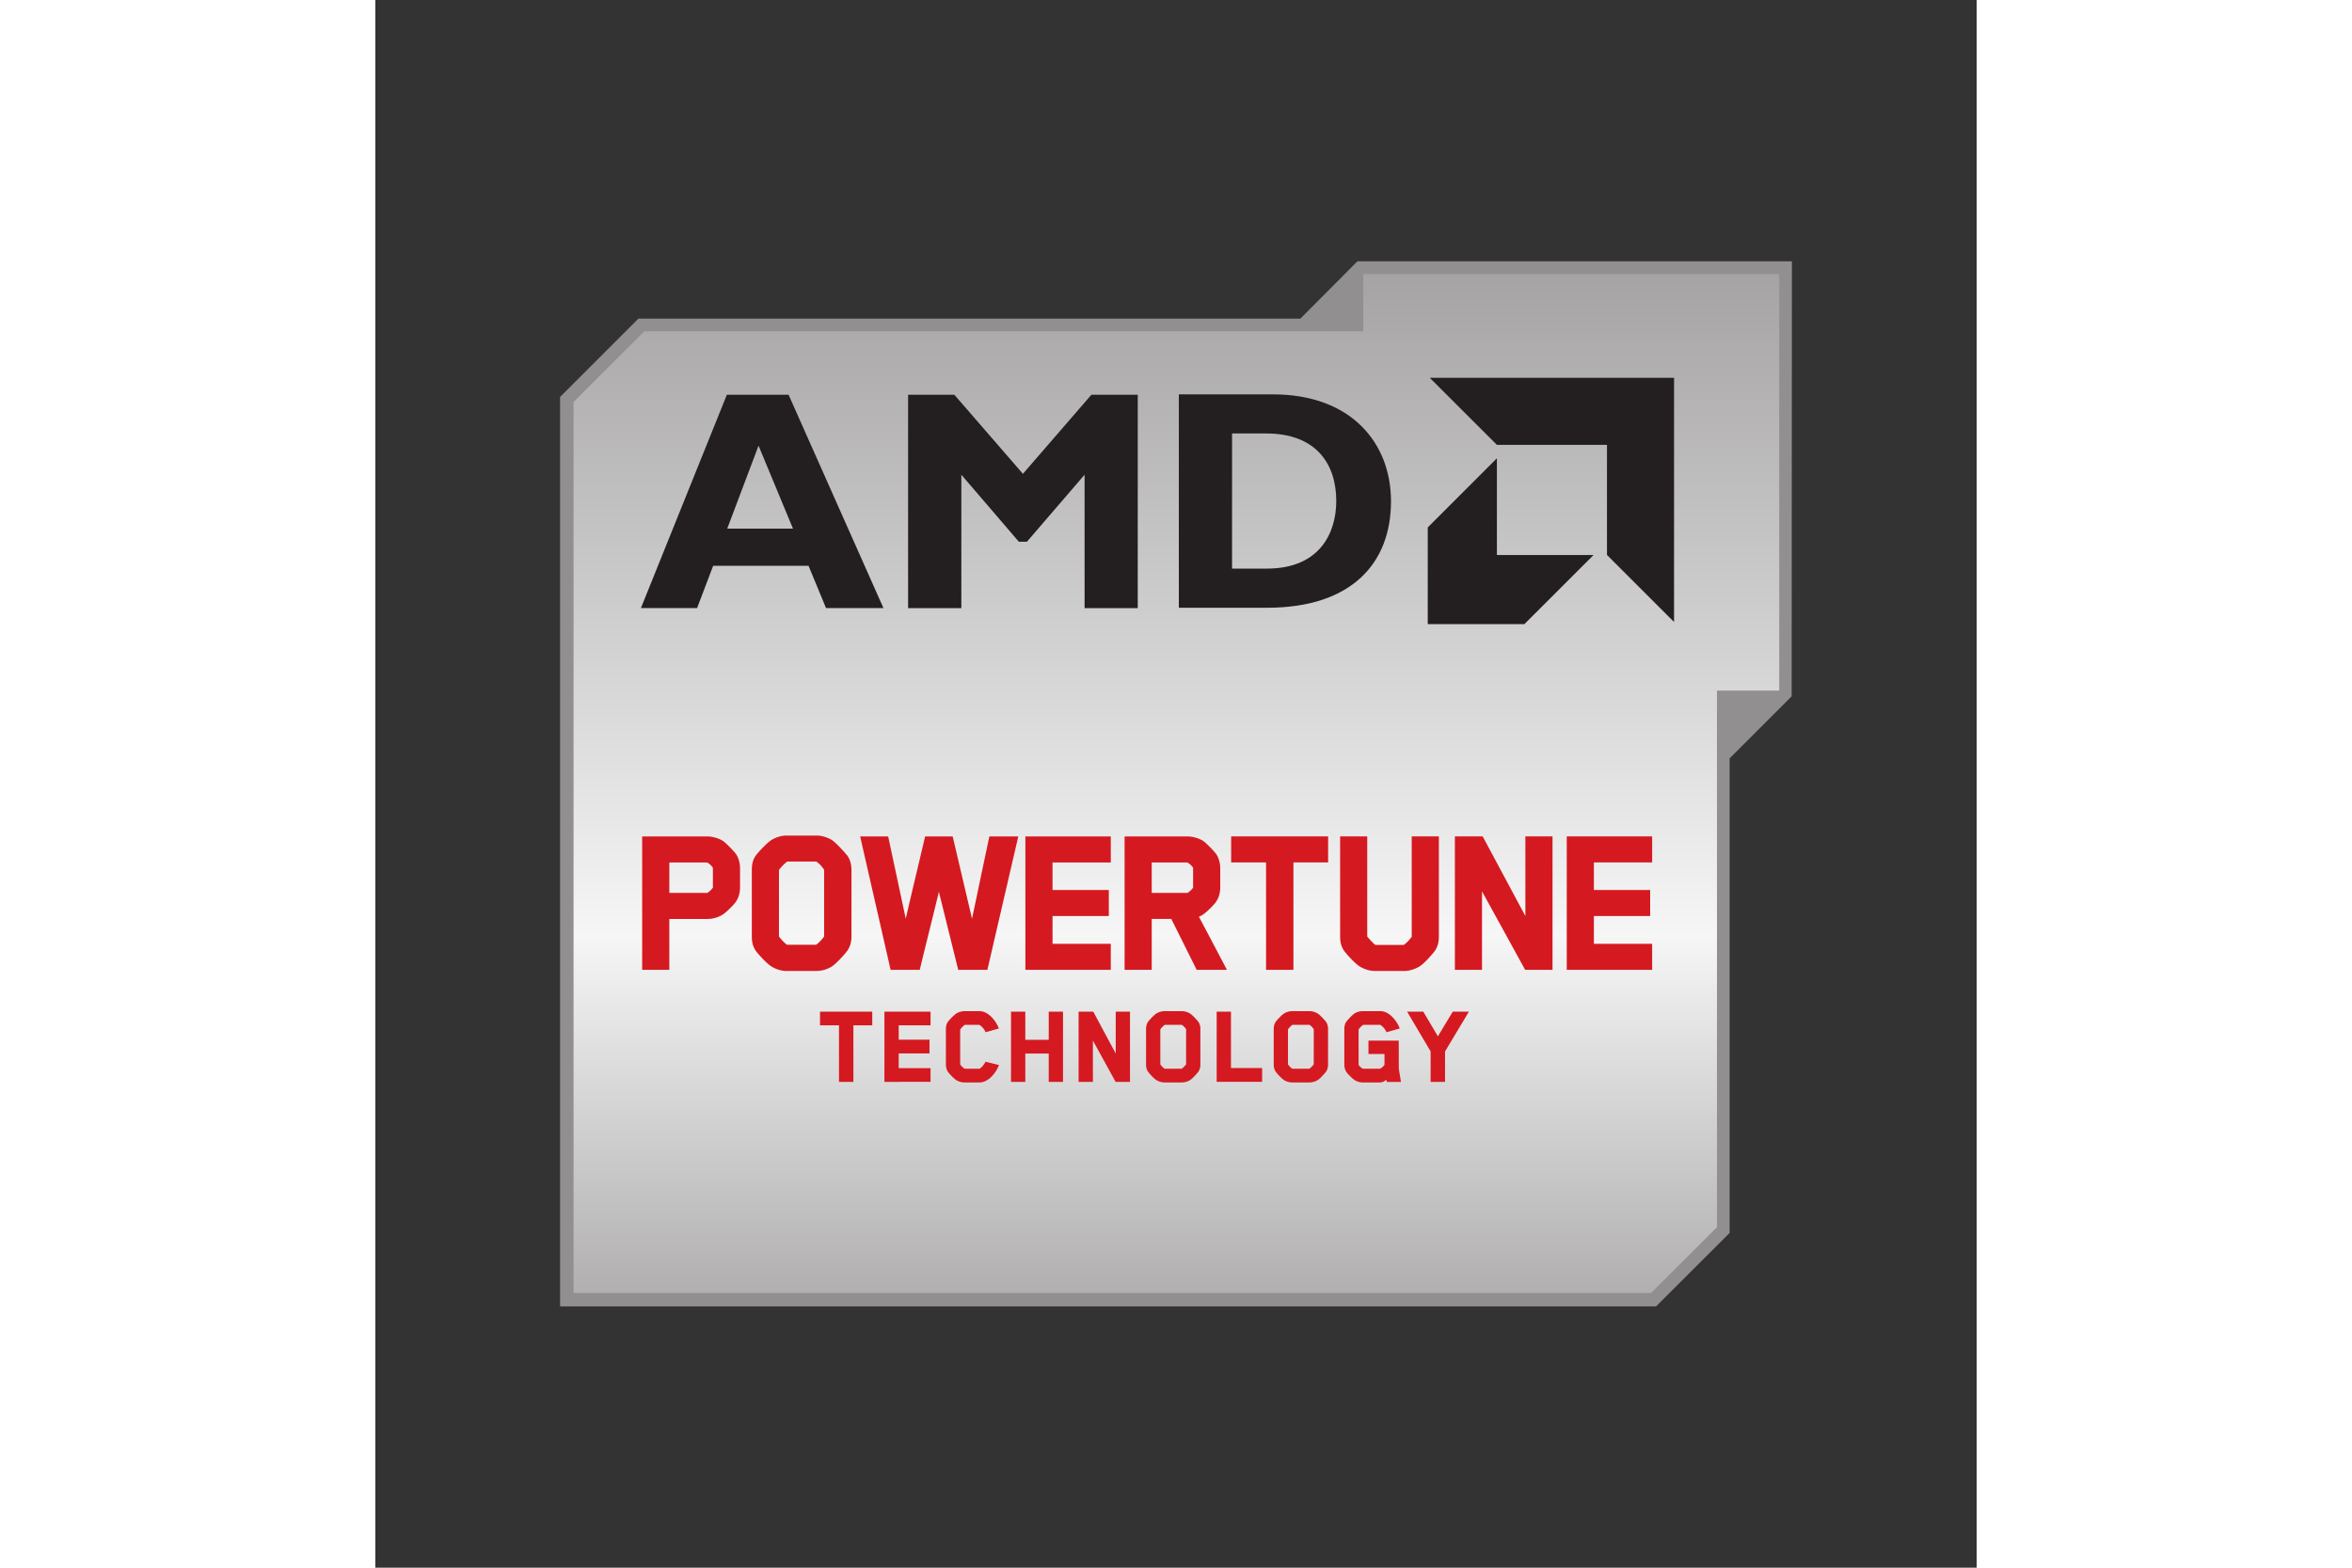
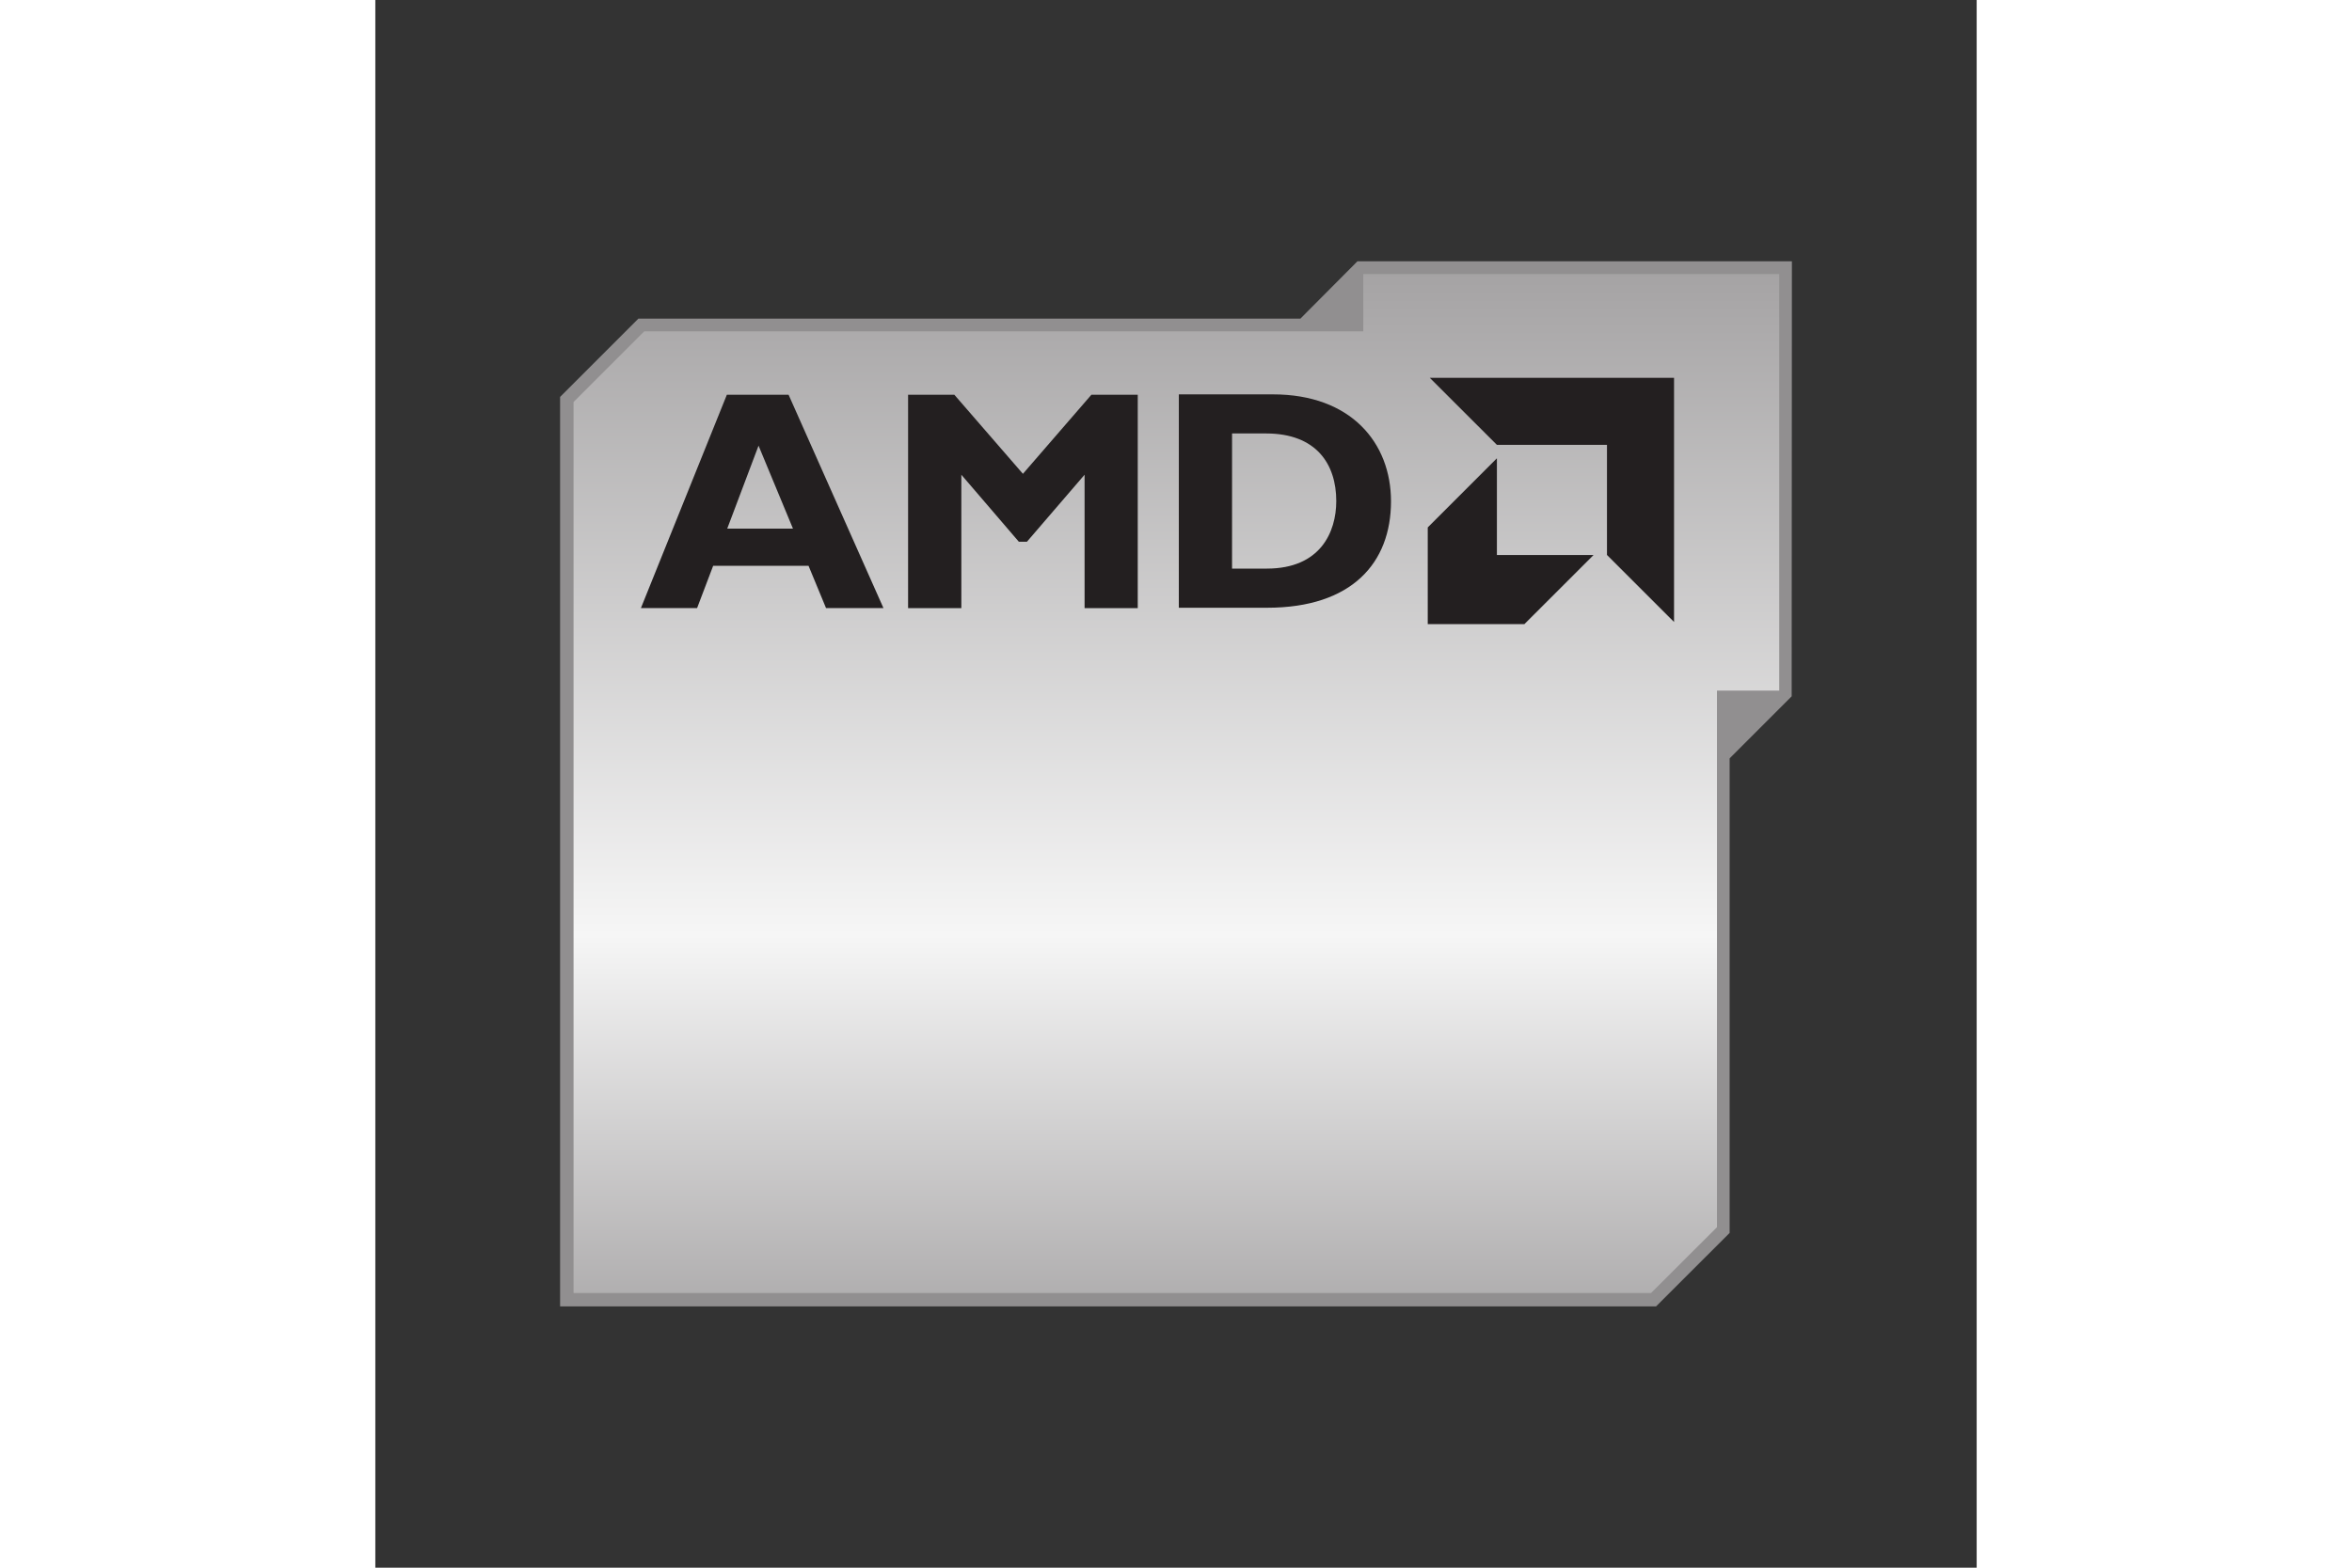
<svg xmlns="http://www.w3.org/2000/svg" xmlns:xlink="http://www.w3.org/1999/xlink" height="800" width="1200" viewBox="-37.5 -53.039 325 318.234">
  <rect x="-37.5" y="-53.039" width="325" height="318.234" fill="#333333" stroke="none" />
  <defs>
    <linearGradient spreadMethod="pad" gradientTransform="matrix(0 62.592 62.592 0 636.485 460.113)" gradientUnits="userSpaceOnUse" xlink:href="#a" id="b" y2="0" x2="1" y1="0" x1="0" />
    <linearGradient spreadMethod="pad" gradientTransform="matrix(0 62.592 62.592 0 636.485 460.113)" gradientUnits="userSpaceOnUse" id="a" y2="0" x2="1" y1="0" x1="0">
      <stop offset="0" stop-color="#a5a3a4" />
      <stop offset=".387" stop-color="#f6f6f6" />
      <stop offset="1" stop-color="#a5a3a4" />
    </linearGradient>
    <clipPath id="c">
      <path d="M600.781 462.839h71.411v60.601h-71.411z" />
    </clipPath>
  </defs>
  <path d="M161.827 0L150.25 11.637H15.897L0 27.534v184.622h222.427l14.935-14.917v-96.334l12.592-12.596L250 0z" fill="#918f90" />
  <path d="M231.716 102.787L147.35 18.28 162.928 2.7l84.367 84.505z" fill="#918f90" />
  <path d="M647.317 522.681v-3.323h-41.682l-4.098-4.099v-51.662H664l3.822 3.816v31.115h3.609v24.153z" fill="url(#b)" transform="matrix(3.501 0 0 -3.501 -2103.25 1832.49)" />
  <path d="M40.276 37.428l-6.354 16.836H47.26zm25.353 32.975H53.975l-3.554-8.588H31.065l-3.263 8.588H16.4L33.845 27.09H46.37zM107.83 27.09h9.407v43.315h-10.79V43.326L94.752 56.924h-1.655L81.434 43.326v27.08H70.627V27.088h9.382l13.923 16.055z" fill="#231f20" />
  <g clip-path="url(#c)" transform="matrix(3.501 0 0 -3.501 -2103.25 1832.49)">
    <path d="M639.71 505.6h2.018c3.1 0 4.024 2.112 4.024 3.916 0 2.127-1.14 3.92-4.071 3.92h-1.97zm2.375 10.102c4.517 0 6.84-2.806 6.84-6.201 0-3.556-2.25-6.171-7.185-6.171h-5.114v12.372zm19.36-2.928h-6.38l-3.892 3.888h14.16v-14.157l-3.888 3.886zm-6.381-6.388v5.61l-4.009-4.009v-5.606h5.604l4.007 4.005z" fill="#231f20" />
-     <path d="M617.759 479.118v-3.279h-.835v3.28h-1.1v.793h3.028v-.794zm1.799-3.278v4.072h2.674v-.793h-1.846v-.835h1.785v-.794h-1.785v-.856h1.846v-.794zm5.865 2.878a.95.95 0 01-.36.428h-.848a1.274 1.274 0 01-.265-.272v-2.023c0-.007.102-.156.265-.251h.862c.142.095.251.238.346.407l.774-.19a1.794 1.794 0 00-.23-.434c-.164-.231-.483-.577-.897-.577h-.889a.934.934 0 00-.448.129c-.143.088-.4.36-.496.488a.813.813 0 00-.115.42v2.058c0 .149.027.292.115.42.082.109.347.395.503.49a.962.962 0 00.441.128h.89c.413 0 .725-.345.888-.57a1.82 1.82 0 00.231-.434zm3.66-2.878v1.643h-1.358v-1.643h-.828v4.072h.828v-1.635h1.358v1.635h.828v-4.072zm3.877 0l-1.317 2.396v-2.396h-.828v4.072h.849l1.303-2.43v2.43h.827v-4.072zm4.086 3.054a.946.946 0 01-.245.251h-.997a1.314 1.314 0 01-.252-.258v-2.036a1.21 1.21 0 01.245-.25h.998c.054.04.176.155.251.25zm.713-2.464c-.089-.115-.346-.407-.496-.495a.934.934 0 00-.448-.129h-1.032a.918.918 0 00-.448.13c-.149.087-.414.38-.495.494a.733.733 0 00-.115.421v2.043c0 .15.027.3.115.428.081.108.346.4.495.488a.918.918 0 00.448.13h1.032a.934.934 0 00.448-.13c.15-.088.407-.38.496-.488a.743.743 0 00.115-.428v-2.043a.733.733 0 00-.115-.42m1.06-.591v4.072h.828v-3.271h1.806v-.801zm5.628 3.054a.946.946 0 01-.245.251h-.997a1.314 1.314 0 01-.252-.258v-2.036a1.21 1.21 0 01.245-.25h.998c.054.04.176.155.25.25zm.713-2.464c-.09-.115-.346-.407-.496-.495a.934.934 0 00-.448-.129h-1.032a.918.918 0 00-.448.13c-.15.087-.414.38-.495.494a.733.733 0 00-.115.421v2.043c0 .15.027.3.115.428.08.108.346.4.495.488a.918.918 0 00.448.13h1.032a.934.934 0 00.448-.13c.15-.088.407-.38.496-.488a.743.743 0 00.115-.428v-2.043a.733.733 0 00-.115-.42m2.118 3.509h1.032c.414 0 .726-.347.889-.57a1.82 1.82 0 00.231-.435l-.767-.217a.942.942 0 01-.36.427h-.991a1.06 1.06 0 01-.265-.265v-2.056c0-.034.143-.17.251-.224h.991c.102.047.258.196.258.244v.611h-.929v.774h1.757v-1.527c0-.082.021-.225.048-.387l.081-.482h-.821l-.027.122c-.021-.007-.068-.04-.088-.054a.518.518 0 00-.265-.095h-1.025a.925.925 0 00-.448.128c-.142.09-.4.347-.495.482a.805.805 0 00-.116.421v2.064c0 .15.027.298.116.427.081.11.346.401.495.49a.931.931 0 00.448.121m4.779-2.335v-1.765h-.835v1.765l-1.364 2.308h.937l.848-1.432.862 1.432h.937zm-42.442 10.648a.964.964 0 01-.335.31h-2.192v-1.766h2.192c.04 0 .258.18.335.309zm1.328-1.973c-.116-.18-.516-.567-.696-.696a1.65 1.65 0 00-.967-.297h-2.192v-2.952h-1.573v7.736h3.765c.322 0 .722-.116.967-.297.18-.14.567-.54.696-.709.168-.232.245-.567.245-.85v-1.097c0-.309-.077-.593-.245-.838m5.119 1.857a1.62 1.62 0 01-.451.477h-1.69a2.477 2.477 0 01-.477-.49v-3.855c.142-.193.361-.413.464-.477h1.69c.103.064.322.271.464.477zm1.354-4.68c-.168-.233-.658-.774-.929-.942a1.777 1.777 0 00-.851-.245h-1.753c-.323 0-.632.116-.851.245-.284.168-.787.722-.942.942-.167.244-.219.528-.219.8v3.88c0 .284.052.568.219.812.155.207.658.761.942.93.219.128.528.244.851.244h1.753c.297 0 .632-.116.851-.245.271-.168.748-.709.929-.929.167-.244.232-.54.232-.812v-3.88c0-.259-.065-.556-.232-.8m8.11-1.122h-1.69l-1.121 4.526c-.361-1.496-.748-3.03-1.11-4.526h-1.688l-1.766 7.737h1.624l1.019-4.771c.36 1.573.76 3.21 1.122 4.771h1.599l1.12-4.771c.336 1.573.672 3.21 1.007 4.771h1.676zm2.204 0v7.737h4.951v-1.509h-3.378v-1.599h3.263v-1.509h-3.263v-1.611h3.378v-1.509zm9.723 5.918a.96.96 0 01-.336.31h-2.063v-1.766h2.063c.039 0 .259.18.336.309zm1.328-1.973c-.116-.18-.516-.567-.696-.696a1.365 1.365 0 00-.297-.168c.619-1.16 1.625-3.08 1.625-3.08h-1.754l-1.47 2.951h-1.135v-2.952h-1.573v7.736h3.636c.323 0 .722-.116.968-.297.18-.14.567-.54.696-.709.167-.232.245-.567.245-.85v-1.097c0-.309-.078-.593-.245-.838m4.487 2.283v-6.228h-1.586v6.228h-2.024v1.509h5.622v-1.509zm8.212-5.106c-.154-.22-.644-.774-.928-.941-.232-.13-.542-.245-.85-.245h-1.715c-.323 0-.632.116-.851.245-.284.167-.787.722-.941.94-.169.246-.22.53-.22.8v5.816h1.572v-5.803c.155-.193.374-.425.478-.49h1.637c.103.065.322.27.464.477v5.816h1.574v-5.816c0-.27-.052-.554-.22-.8m5.223-1.121l-2.502 4.552v-4.552h-1.573v7.737h1.612l2.475-4.617v4.617h1.573v-7.737zm2.41 0v7.737h4.951v-1.509h-3.378v-1.599h3.263v-1.509h-3.263v-1.611h3.378v-1.509z" fill="#d51920" />
  </g>
</svg>